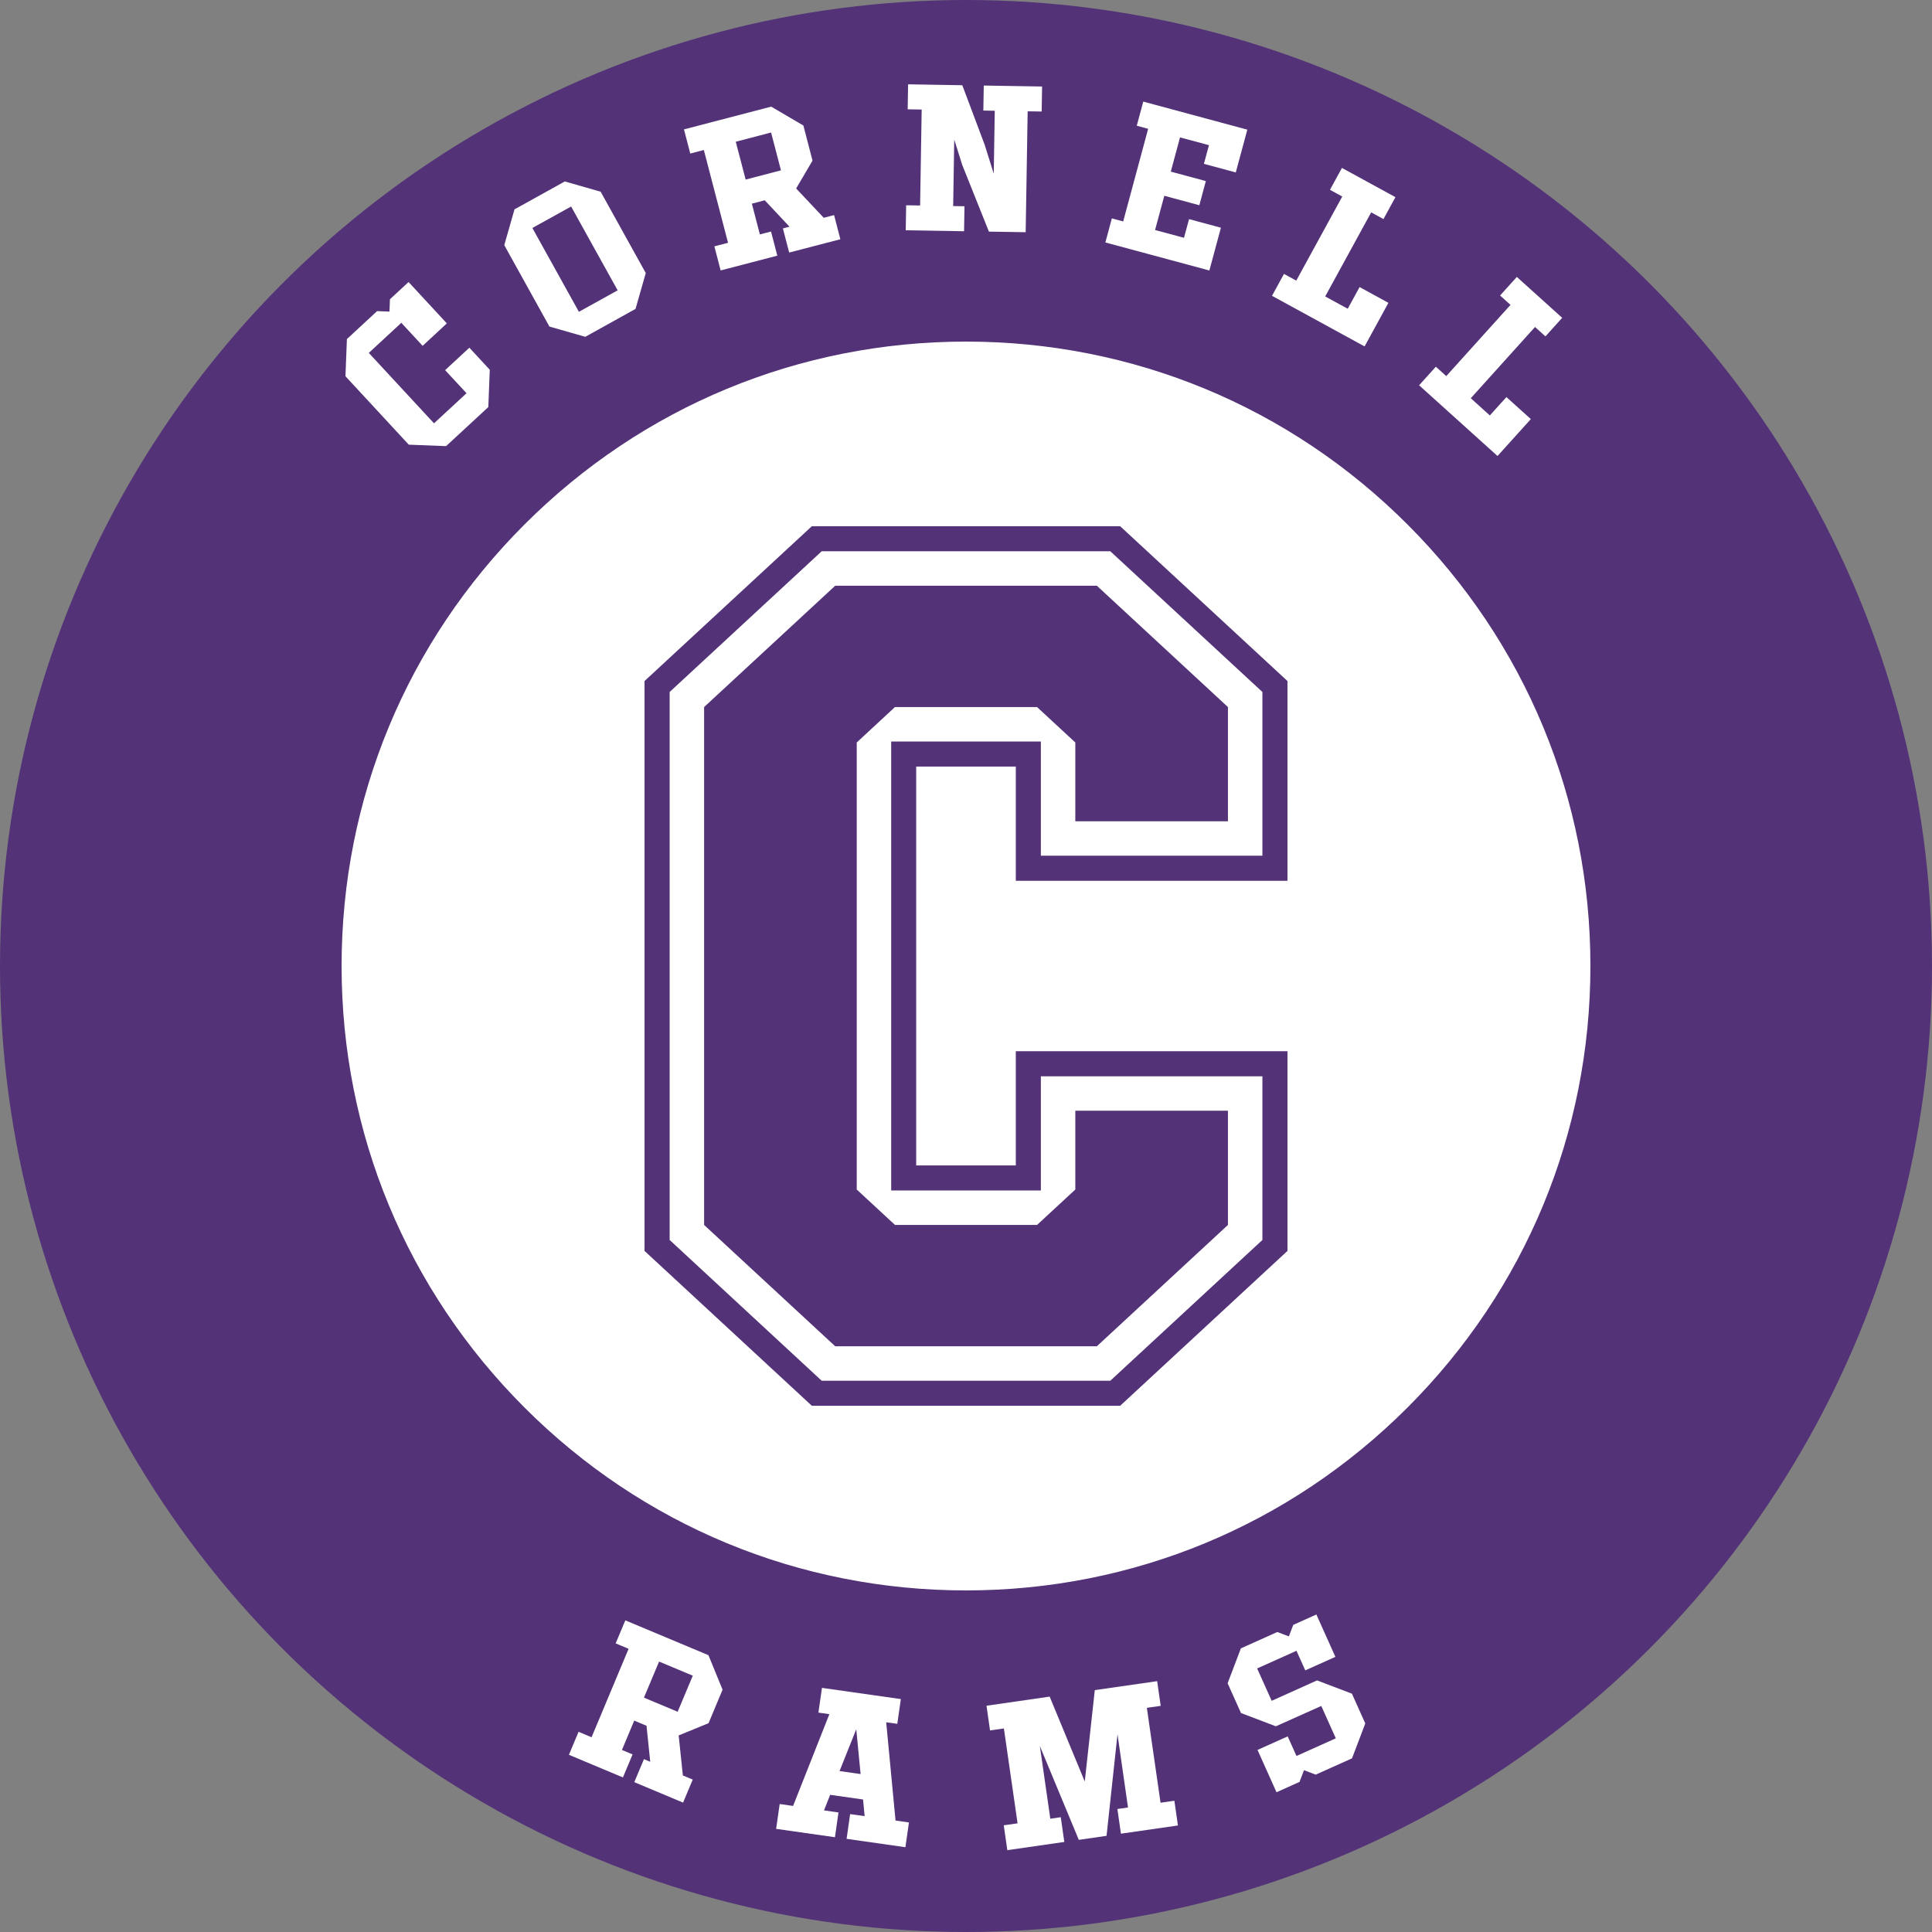
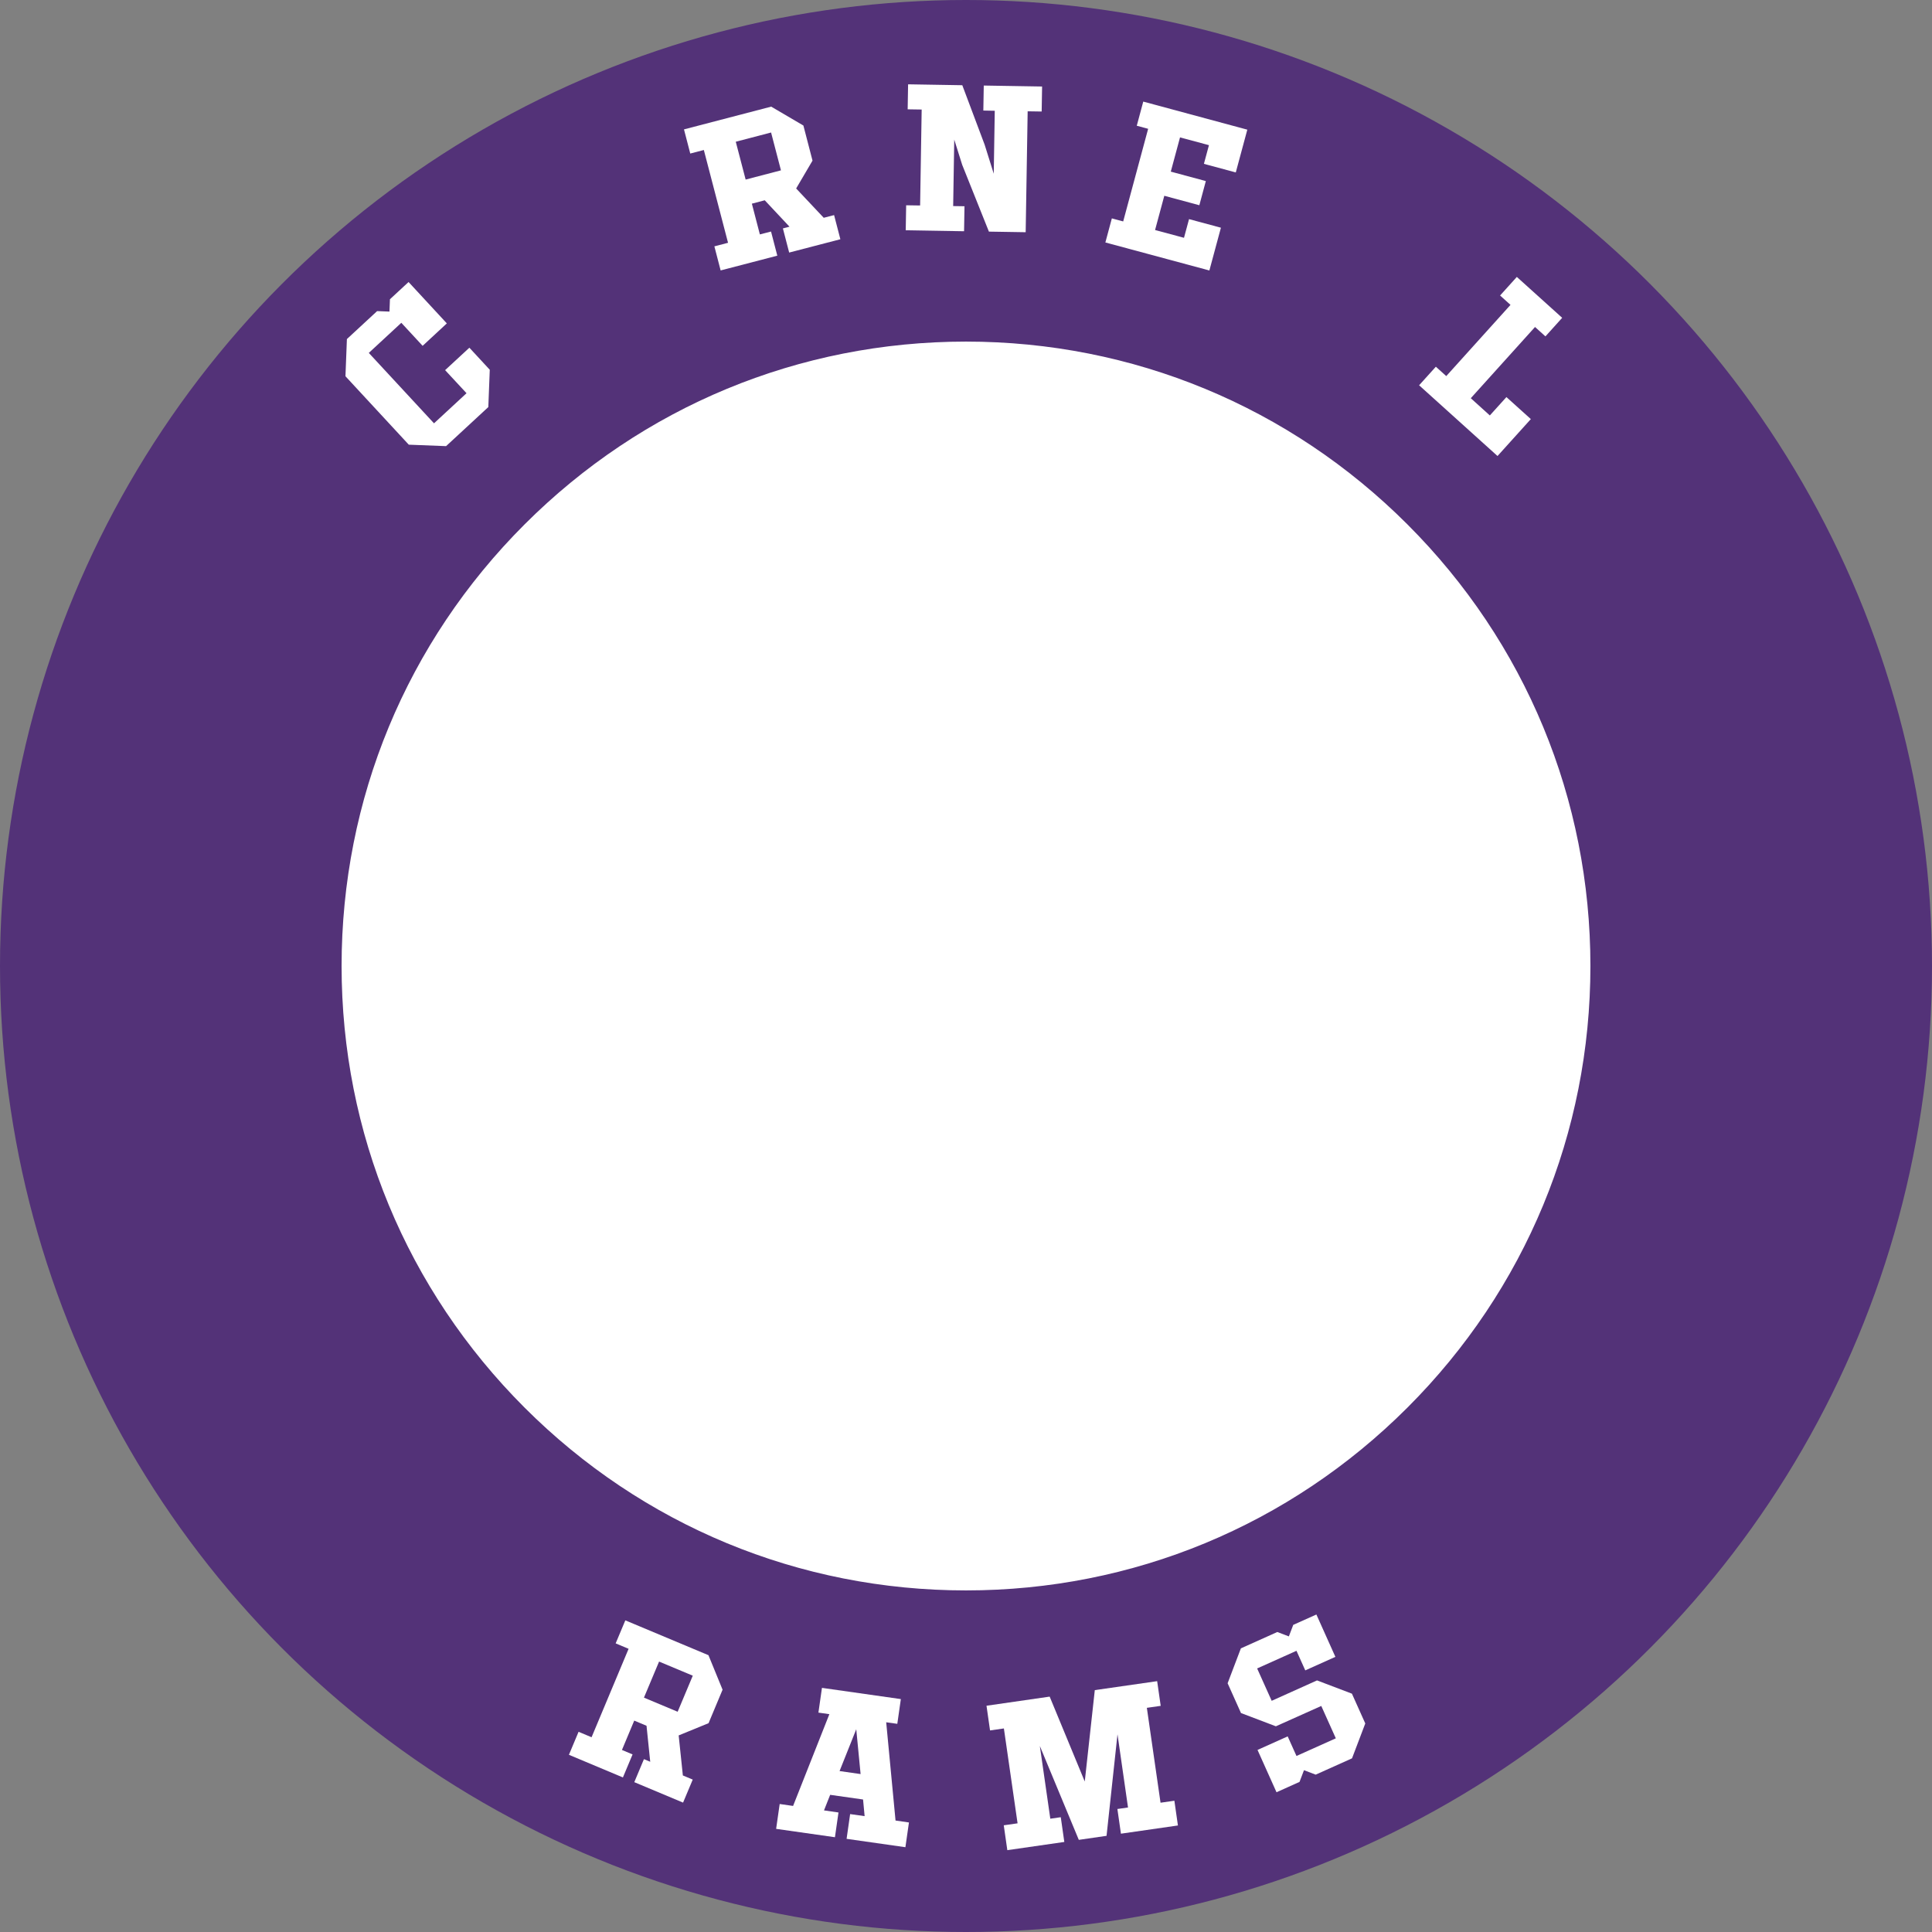
<svg xmlns="http://www.w3.org/2000/svg" id="b" viewBox="0 0 360 360">
  <rect x="0" y="0" width="360" height="360" fill="#808080" stroke="none" />
  <g id="c">
    <circle cx="180" cy="180" r="180" fill="#533278" />
    <path d="M64.37,70.13l.27-6.95,5.63-5.21,2.3.09.09-2.3,3.47-3.21,7.13,7.71-4.51,4.18-3.97-4.29-6.06,5.61,12.15,13.12,6.06-5.61-3.99-4.3,4.52-4.18,3.8,4.11-.27,6.95-7.87,7.28-6.95-.27-11.79-12.74Z" fill="#fff" />
-     <path d="M93.96,45.69l1.91-6.68,9.37-5.2,6.68,1.91,8.41,15.16-1.91,6.68-9.36,5.2-6.68-1.91-8.41-15.16ZM115.09,54.1l-8.67-15.62-7.22,4,8.67,15.62,7.22-4Z" fill="#fff" />
    <path d="M133.13,45.9l2.53-.66-4.51-17.29-2.53.66-1.17-4.5,16.25-4.24,6,3.52,1.7,6.54-3.05,5.19,5.14,5.46,1.93-.5,1.17,4.5-9.54,2.48-1.17-4.5,1.23-.32-4.61-4.92-2.4.63,1.49,5.73,2.08-.54,1.17,4.5-10.56,2.75-1.17-4.5ZM145.52,31.74l-1.84-7.05-6.58,1.72,1.84,7.05,6.58-1.72Z" fill="#fff" />
    <path d="M168.84,38.25l2.61.04.29-17.88-2.61-.04.08-4.66,10.1.17,4.17,11.1,1.69,5.39.19-11.73-2.13-.04.08-4.66,10.87.18-.08,4.66-2.61-.04-.37,22.53-6.85-.11-4.98-12.45-1.48-4.7-.2,12.39,2.11.03-.08,4.66-10.87-.18.08-4.66Z" fill="#fff" />
    <path d="M207.17,40.69l2.12.57,4.65-17.26-2.12-.57,1.21-4.5,19.39,5.23-2.15,7.97-5.94-1.6.94-3.48-5.39-1.45-1.72,6.38,6.53,1.76-1.21,4.5-6.53-1.76-1.72,6.38,5.39,1.45.94-3.48,5.94,1.6-2.15,7.97-19.38-5.22,1.21-4.5Z" fill="#fff" />
-     <path d="M239.25,51.04l2.29,1.25,8.57-15.67-2.29-1.25,2.23-4.08,9.97,5.45-2.23,4.08-2.29-1.25-8.57,15.67,4.2,2.29,2.21-4.04,5.37,2.94-4.44,8.12-17.25-9.43,2.23-4.08Z" fill="#fff" />
    <path d="M267.55,68.33l1.94,1.75,11.97-13.27-1.94-1.75,3.12-3.46,8.45,7.62-3.12,3.46-1.94-1.75-11.97,13.27,3.55,3.21,3.09-3.42,4.55,4.1-6.21,6.88-14.61-13.18,3.12-3.46Z" fill="#fff" />
    <path d="M107.82,322.7l2.41,1.01,6.9-16.48-2.41-1.01,1.8-4.29,15.49,6.49,2.63,6.43-2.61,6.24-5.57,2.28.78,7.46,1.84.77-1.8,4.29-9.09-3.81,1.8-4.29,1.17.49-.69-6.71-2.29-.96-2.29,5.47,1.98.83-1.8,4.29-10.06-4.22,1.8-4.29ZM126.27,318.96l2.82-6.72-6.28-2.63-2.82,6.72,6.28,2.63Z" fill="#fff" />
    <path d="M145.28,336.15l2.5.36,6.76-17.1-2.04-.29.66-4.61,14.7,2.09-.66,4.61-2.07-.29,1.74,18.31,2.5.36-.66,4.61-10.96-1.56.66-4.61,2.7.38-.29-3.1-6.13-.87-1.15,2.9,2.7.39-.66,4.61-10.96-1.56.66-4.61ZM160.36,330.57l-.81-8.35-3.11,7.79,3.91.56Z" fill="#fff" />
    <path d="M187.02,340.12l2.59-.37-2.55-17.68-2.58.37-.66-4.6,11.77-1.7,6.54,15.82,1.87-17.03,11.62-1.67.66,4.6-2.58.37,2.55,17.68,2.58-.37.66,4.61-10.62,1.53-.66-4.6,1.98-.28-1.96-13.64-2.04,18.92-5.17.75-7.26-17.49,1.95,13.55,1.95-.28.66,4.61-10.62,1.53-.66-4.61Z" fill="#fff" />
    <path d="M234.33,326.07l5.61-2.52,1.64,3.65,7.33-3.29-2.71-6.03-8.46,3.79-6.5-2.47-2.49-5.55,2.47-6.5,6.79-3.05,2.15.82.82-2.15,4.31-1.93,3.54,7.89-5.61,2.52-1.64-3.65-7.33,3.29,2.71,6.03,8.45-3.8,6.5,2.47,2.49,5.55-2.47,6.5-6.77,3.04-2.18-.83-.83,2.18-4.29,1.93-3.54-7.89Z" fill="#fff" />
    <path d="M180,298.69c-65.44,0-118.69-53.24-118.69-118.69s53.24-118.69,118.69-118.69,118.69,53.24,118.69,118.69-53.24,118.69-118.69,118.69Z" fill="#fff" />
    <path d="M180,63.65c31.08,0,60.3,12.1,82.27,34.08,21.98,21.98,34.08,51.19,34.08,82.27s-12.1,60.3-34.08,82.27c-21.98,21.98-51.19,34.08-82.27,34.08s-60.3-12.1-82.27-34.08c-21.98-21.98-34.08-51.19-34.08-82.27s12.1-60.3,34.08-82.27c21.98-21.98,51.19-34.08,82.27-34.08M180,58.98c-66.84,0-121.02,54.18-121.02,121.02s54.18,121.02,121.02,121.02,121.02-54.18,121.02-121.02-54.18-121.02-121.02-121.02h0Z" fill="#533278" />
-     <polygon points="151.28 98.05 120.1 126.9 120.1 233.09 151.28 261.95 208.72 261.95 239.9 233.09 239.9 195.88 189.28 195.88 189.28 217.16 170.72 217.16 170.72 142.84 189.28 142.84 189.28 164.12 239.9 164.12 239.9 126.9 208.72 98.05 151.28 98.05" fill="#533278" />
-     <polygon points="206.89 257.28 153.11 257.28 124.78 231.05 124.78 128.94 153.11 102.72 206.89 102.72 235.23 128.94 235.23 159.45 193.95 159.45 193.95 138.17 166.06 138.17 166.06 221.83 193.95 221.83 193.95 200.55 235.23 200.55 235.23 231.05 206.89 257.28" fill="#fff" />
-     <polygon points="228.81 153.03 228.81 131.75 204.38 109.14 155.63 109.14 131.2 131.75 131.2 228.25 155.63 250.86 204.38 250.86 228.81 228.25 228.81 206.97 200.37 206.97 200.37 221.65 193.24 228.25 166.77 228.25 159.64 221.65 159.64 138.35 166.76 131.75 193.24 131.75 200.37 138.35 200.37 153.03 228.81 153.03" fill="#533278" />
  </g>
</svg>